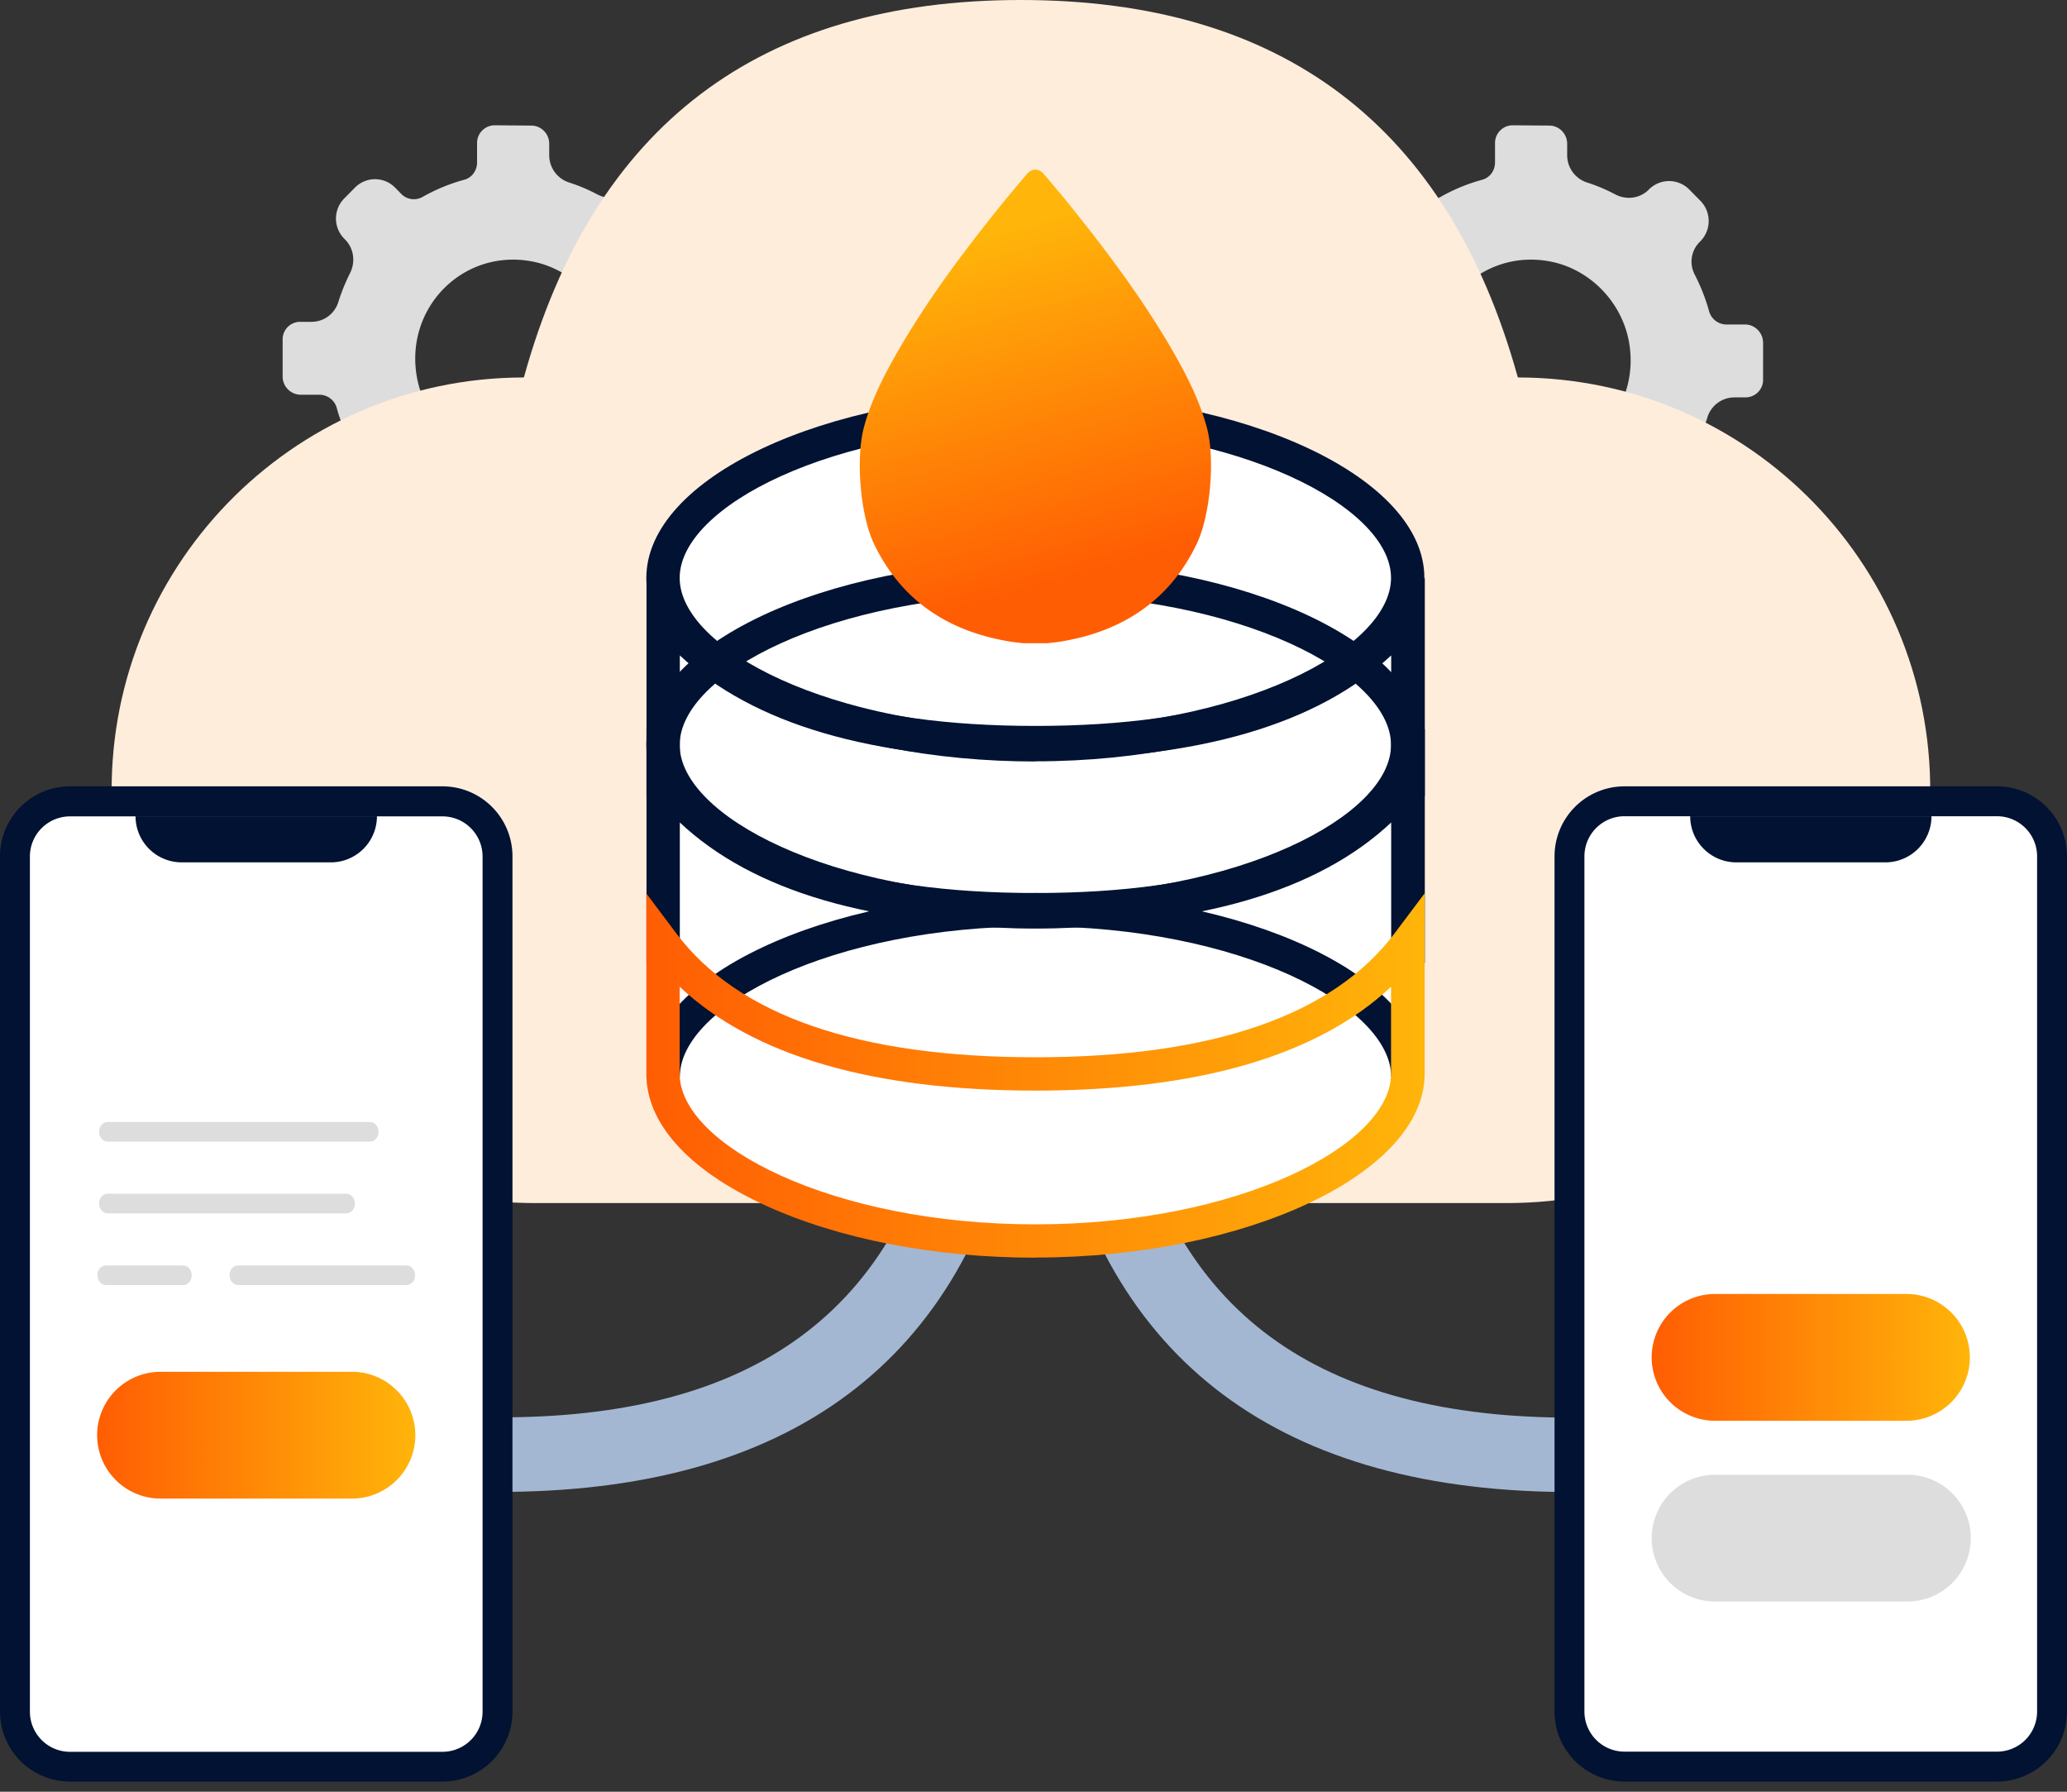
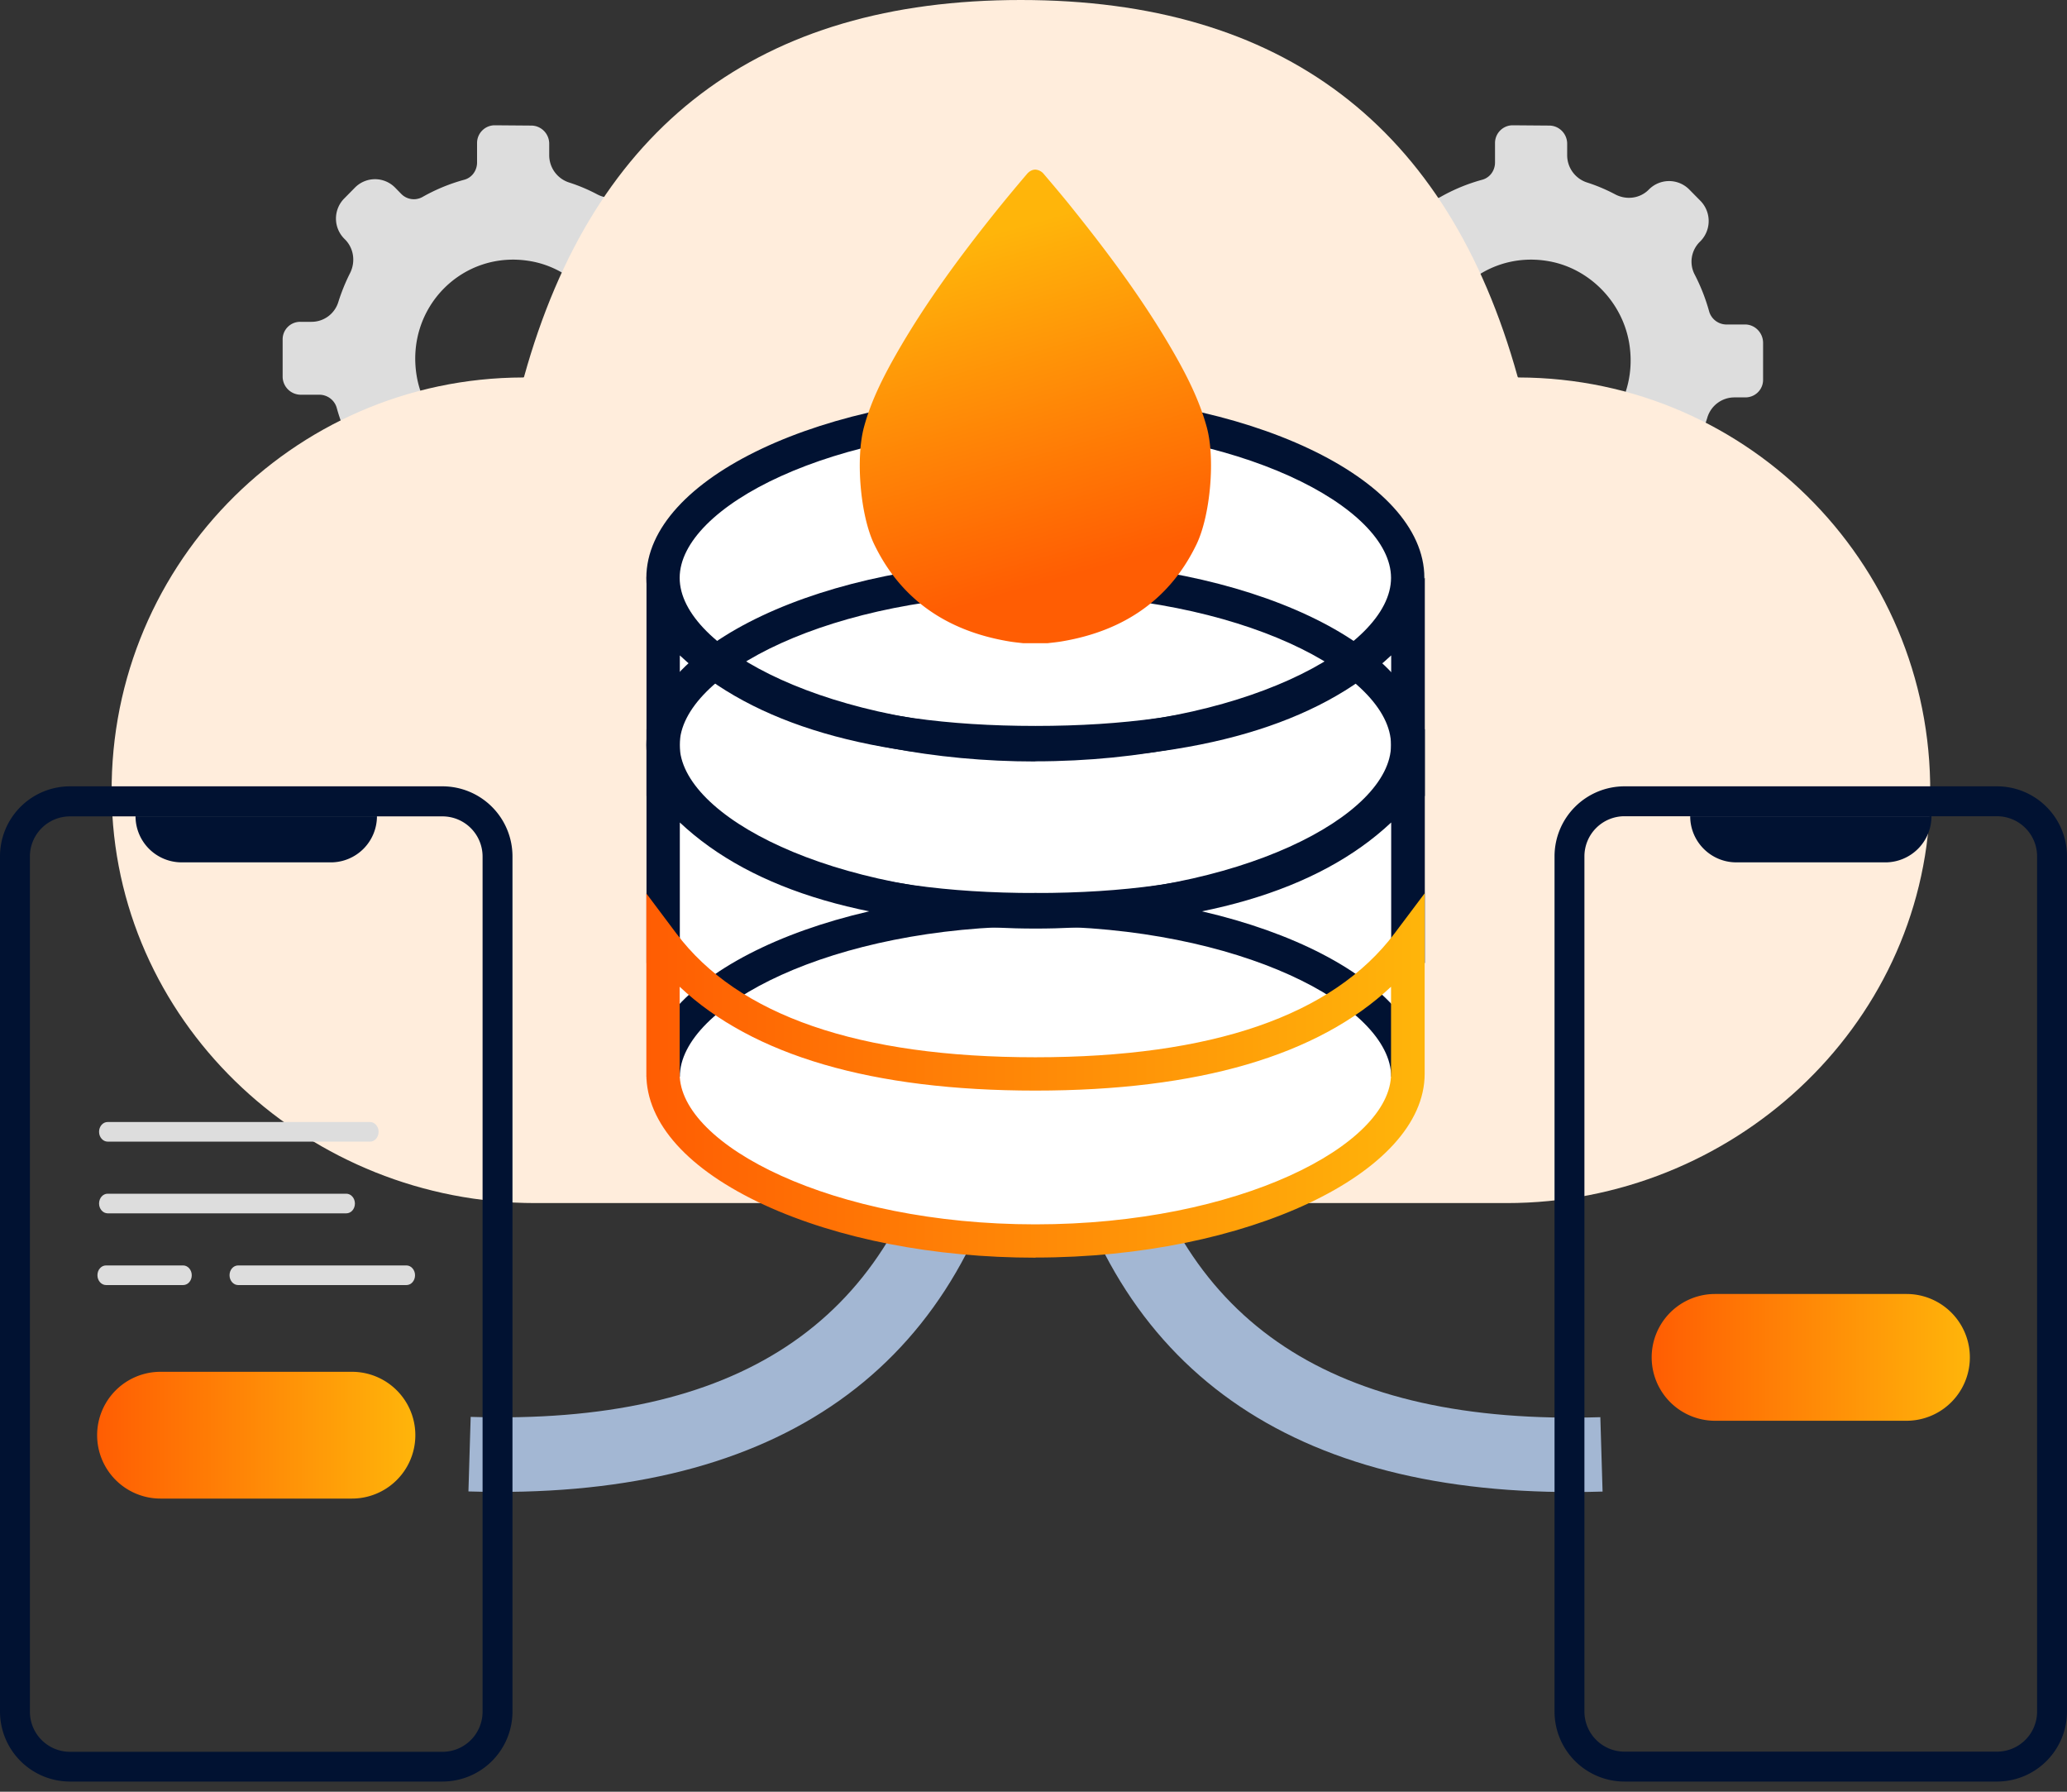
<svg xmlns="http://www.w3.org/2000/svg" width="150" height="130" fill="none">
  <rect width="100%" height="100%" fill="#333333" stroke="none" />
  <g clip-path="url(#a)">
    <path fill="#DDD" fill-rule="evenodd" d="M126.65 23.544h-1.382a1.313 1.313 0 0 1-1.241-.96 13.816 13.816 0 0 0-1.058-2.688 2.017 2.017 0 0 1 .378-2.343l.043-.043a2.093 2.093 0 0 0 0-2.947l-.799-.81a2.059 2.059 0 0 0-2.936 0c-.637.648-1.62.777-2.429.356a12.585 12.585 0 0 0-2.073-.874 2.078 2.078 0 0 1-1.425-1.976v-.83c0-.724-.583-1.318-1.306-1.318l-2.645-.021c-.712 0-1.295.583-1.285 1.306v1.392c0 .583-.367 1.101-.928 1.253a13.11 13.11 0 0 0-3.034 1.252 1.28 1.28 0 0 1-1.543-.227l-.443-.453a2.043 2.043 0 0 0-2.915 0l-.777.788a2.072 2.072 0 0 0 0 2.915l.065.064c.637.648.766 1.63.356 2.44a13.98 13.98 0 0 0-.853 2.105 2.031 2.031 0 0 1-1.954 1.425h-.798a1.27 1.27 0 0 0-1.285 1.296v2.677a1.32 1.32 0 0 0 1.306 1.317h1.382c.572.01 1.09.4 1.241.971.26.94.616 1.836 1.058 2.688a2.02 2.02 0 0 1-.377 2.343l-.087.086c-.788.8-.788 2.062-.021 2.84l.852.863c.81.82 2.127.82 2.937 0 .647-.648 1.63-.777 2.439-.356.659.345 1.35.637 2.062.874a2.09 2.09 0 0 1 1.436 1.987v.82c0 .723.583 1.317 1.306 1.317l2.645.022c.713 0 1.296-.583 1.285-1.307v-1.392c0-.583.378-1.101.928-1.252a12.778 12.778 0 0 0 2.591-1.015c.82-.432 1.76-.238 2.386.4l.075.075c.788.799 2.051.81 2.818.021l.831-.842a2.085 2.085 0 0 0 0-2.925l-.054-.054a2.108 2.108 0 0 1-.356-2.45c.335-.67.626-1.36.842-2.084a2.05 2.05 0 0 1 1.965-1.436h.788c.712 0 1.295-.572 1.284-1.295V24.86c-.01-.723-.593-1.317-1.306-1.317h.011Zm-8.42 1.36c.82 4.966-3.347 9.177-8.248 8.324-2.969-.508-5.376-2.958-5.873-5.96-.82-4.965 3.347-9.164 8.248-8.322 2.969.507 5.376 2.958 5.873 5.959Zm-65.452-1.36h-1.382a1.313 1.313 0 0 1-1.241-.96 13.778 13.778 0 0 0-1.058-2.688 2.019 2.019 0 0 1 .378-2.343l.043-.043a2.09 2.09 0 0 0 0-2.947l-.8-.81a2.06 2.06 0 0 0-2.935 0c-.637.648-1.62.777-2.43.356a12.556 12.556 0 0 0-2.072-.874 2.078 2.078 0 0 1-1.425-1.976v-.83c0-.724-.583-1.318-1.306-1.318l-2.645-.021c-.713 0-1.296.583-1.285 1.306v1.392c0 .583-.367 1.101-.928 1.253a13.11 13.11 0 0 0-3.034 1.252 1.28 1.28 0 0 1-1.543-.227l-.443-.453a2.043 2.043 0 0 0-2.915 0l-.777.788a2.072 2.072 0 0 0 0 2.915l.065.064c.637.648.766 1.63.356 2.44a13.98 13.98 0 0 0-.853 2.105 2.031 2.031 0 0 1-1.954 1.425h-.799a1.27 1.27 0 0 0-1.284 1.296v2.677a1.32 1.32 0 0 0 1.306 1.317H23.2c.572.01 1.09.4 1.241.971.26.94.616 1.836 1.058 2.688a2.02 2.02 0 0 1-.378 2.343l-.086.086c-.788.8-.788 2.062-.021 2.84l.852.863c.81.82 2.127.82 2.937 0 .647-.648 1.63-.777 2.44-.356.658.345 1.349.637 2.061.874a2.09 2.09 0 0 1 1.436 1.987v.82c0 .723.583 1.317 1.306 1.317l2.645.022c.713 0 1.296-.583 1.285-1.307v-1.392c0-.583.378-1.101.928-1.252a12.83 12.83 0 0 0 2.591-1.015c.82-.432 1.76-.238 2.386.4l.075.075c.788.799 2.051.81 2.818.021l.831-.842a2.085 2.085 0 0 0 0-2.925l-.054-.054a2.108 2.108 0 0 1-.356-2.45c.334-.67.626-1.36.842-2.084A2.05 2.05 0 0 1 52 28.834h.788c.712 0 1.295-.572 1.284-1.295V24.86c-.01-.723-.593-1.317-1.306-1.317h.01Zm-8.42 1.36c.82 4.966-3.347 9.177-8.248 8.324-2.969-.508-5.376-2.958-5.873-5.96-.82-4.965 3.347-9.164 8.248-8.322 2.969.507 5.376 2.958 5.873 5.959Z" clip-rule="evenodd" />
    <path fill="#A3B7D3" d="m82.065 80.446-5.268 1.23c4.286 18.277 17.726 27.216 39.5 26.546l-.162-5.397c-19.334.593-30.41-6.769-34.07-22.368v-.01Zm-47.909 22.368-.162 5.398c21.763.669 35.214-8.27 39.5-26.546l-5.268-1.23c-3.66 15.599-14.736 22.972-34.07 22.367v.011Z" />
    <path fill="#FFEDDC" fill-rule="evenodd" d="M37.967 27.388c-16.84.032-30.421 13.98-29.849 30.971.54 16.269 14.433 28.931 30.712 28.931h70.515c16.279 0 30.173-12.652 30.713-28.93.561-16.993-13.009-30.94-29.86-30.972-.032 0-.054-.022-.065-.054C105.07 9.11 93.044 0 74.077 0S43.095 9.111 38.032 27.334c0 .032-.033.054-.065.054Z" clip-rule="evenodd" />
    <path fill="#fff" fill-rule="evenodd" d="M102.091 41.335c-.724-6.024-12.383-11.53-26.956-11.53-14.574 0-26.222 5.496-26.956 11.53h-.065v36.79c0 6.262 11.972 12.113 27.02 12.113 15.05 0 27.021-5.862 27.021-12.113v-36.79h-.064Z" clip-rule="evenodd" />
    <path fill="#011232" d="M103.375 69.878h-2.418V59.676c-5.322 4.998-13.98 7.535-25.811 7.535-11.832 0-20.5-2.537-25.812-7.535v10.202h-2.418v-16.97l2.17 2.893c4.48 5.97 13.246 8.992 26.06 8.992 12.814 0 21.58-3.023 26.07-8.992l2.181-2.904v16.97l-.022.01Z" />
    <path fill="#011232" d="M103.375 57.755h-2.418V47.553c-5.322 4.998-13.98 7.535-25.811 7.535-11.832 0-20.5-2.537-25.812-7.535v10.202h-2.418V41.842l2.17 1.836c4.48 5.97 13.246 8.992 26.06 8.992 12.814 0 21.58-3.023 26.07-8.992l2.181-1.75v15.827h-.022Z" />
-     <path fill="#011232" d="M75.135 66.607c-7.244 0-14.12-1.339-19.389-3.768-5.214-2.407-8.204-5.656-8.204-8.927V42.717l1.026 1.37c4.61 6.143 13.548 9.252 26.567 9.252s21.968-3.109 26.578-9.251l1.025-1.371v11.195c0 6.876-12.652 12.684-27.603 12.684v.01ZM48.686 46.03v7.891c0 5.463 10.86 11.551 26.46 11.551 15.588 0 26.448-6.088 26.448-11.55V46.03c-5.052 5.614-13.948 8.464-26.449 8.464-12.5 0-21.396-2.85-26.459-8.464Z" />
    <path fill="#011232" d="M103.375 78.125h-2.418c0-5.149-11.043-10.914-25.811-10.914s-25.812 5.765-25.812 10.914h-2.418c0-7.222 12.933-13.332 28.23-13.332 15.296 0 28.229 6.1 28.229 13.332Z" />
    <path fill="#011232" d="M75.135 67.373c-15.308 0-28.23-6.099-28.23-13.321 0-7.222 12.933-13.321 28.23-13.321s28.229 6.099 28.229 13.32c0 7.223-12.932 13.322-28.23 13.322Zm0-24.235c-14.779 0-25.812 5.765-25.812 10.914 0 5.15 11.044 10.914 25.812 10.914s25.811-5.765 25.811-10.914c0-5.15-11.043-10.914-25.811-10.914Z" />
    <path fill="#011232" d="M75.135 54.613c-14.963 0-27.593-5.808-27.593-12.684 0-6.877 12.641-12.685 27.593-12.685 14.951 0 27.592 5.808 27.592 12.685 0 6.876-12.64 12.684-27.592 12.684Zm0-24.235c-15.589 0-26.46 6.088-26.46 11.55 0 5.463 10.86 11.552 26.46 11.552 15.599 0 26.448-6.089 26.448-11.551 0-5.463-10.86-11.551-26.448-11.551Z" />
    <path fill="#011232" d="M75.135 55.25c-7.33 0-14.304-1.36-19.658-3.821-5.527-2.548-8.572-5.927-8.572-9.5 0-7.222 12.933-13.332 28.23-13.332s28.229 6.099 28.229 13.321c0 7.222-12.932 13.321-28.23 13.321v.011Zm0-24.235c-14.779 0-25.812 5.764-25.812 10.914 0 5.15 11.044 10.914 25.812 10.914 14.779 0 25.811-5.765 25.811-10.914 0-5.15-11.043-10.914-25.811-10.914Z" />
    <path fill="url(#b)" d="M75.135 91.252c-7.33 0-14.304-1.36-19.658-3.821-5.527-2.548-8.572-5.927-8.572-9.5V64.826l2.17 2.893c4.48 5.97 13.246 8.992 26.06 8.992 12.814 0 21.58-3.023 26.07-8.992l2.181-2.904V77.92c-.011 7.222-12.944 13.322-28.24 13.322l-.011.01ZM49.323 71.594v6.326c0 5.15 11.044 10.914 25.812 10.914 14.778 0 25.811-5.764 25.811-10.914v-6.326c-5.322 4.998-13.98 7.535-25.811 7.535-11.832 0-20.5-2.537-25.812-7.535Z" />
    <path fill="url(#c)" d="M87.571 30.982c-.54-1.964-1.468-3.789-2.493-5.56-2.073-3.583-4.545-6.919-7.158-10.18-.701-.884-1.436-1.748-2.17-2.612a.853.853 0 0 0-.615-.323c-.216 0-.432.108-.615.323a126.07 126.07 0 0 0-2.17 2.613c-2.613 3.26-5.085 6.596-7.157 10.18-1.026 1.781-1.965 3.595-2.494 5.56-.615 2.277-.27 6.401.734 8.495 1.89 3.93 5.17 6.272 9.737 7.05.356.064.713.097 1.08.14h1.77c.356-.043.724-.076 1.08-.14 4.566-.778 7.848-3.12 9.737-7.05 1.004-2.105 1.36-6.229.734-8.496Z" />
-     <path fill="#fff" d="M31.716 58.316H5.462a4.383 4.383 0 0 0-4.382 4.383V123.8a4.383 4.383 0 0 0 4.382 4.383h26.255a4.383 4.383 0 0 0 4.382-4.383V62.699a4.383 4.383 0 0 0-4.382-4.383Z" />
    <path fill="#011232" d="M32.116 129.262H5.074A5.082 5.082 0 0 1 0 124.189V62.127a5.082 5.082 0 0 1 5.074-5.074h27.042a5.082 5.082 0 0 1 5.074 5.074v62.062a5.082 5.082 0 0 1-5.074 5.073ZM5.074 59.233a2.912 2.912 0 0 0-2.904 2.904V124.2a2.912 2.912 0 0 0 2.904 2.904h27.042a2.912 2.912 0 0 0 2.904-2.904V62.137a2.912 2.912 0 0 0-2.904-2.904H5.074Z" />
    <path fill="#DDD" d="M25.12 88.035H7.816c-.346 0-.627-.323-.627-.712 0-.4.281-.713.627-.713H25.13c.346 0 .626.324.626.713 0 .4-.28.712-.626.712h-.01Zm1.728-5.203H7.816c-.346 0-.627-.324-.627-.712 0-.4.281-.713.627-.713h19.032c.345 0 .626.324.626.713 0 .399-.28.712-.626.712ZM13.289 93.239H7.697c-.346 0-.626-.324-.626-.713 0-.4.28-.712.626-.712h5.592c.345 0 .626.324.626.712 0 .4-.28.713-.626.713Zm16.204 0h-12.21c-.345 0-.626-.324-.626-.713 0-.4.28-.712.626-.712h12.21c.345 0 .626.324.626.712 0 .4-.28.713-.626.713Z" />
    <path fill="#011232" d="M13.181 62.57h10.828a3.35 3.35 0 0 0 3.346-3.347H9.835a3.35 3.35 0 0 0 3.346 3.346Z" />
    <path fill="url(#d)" d="M25.542 99.532H11.648a4.599 4.599 0 1 0 0 9.198h13.894a4.599 4.599 0 0 0 0-9.198Z" />
-     <path fill="#fff" d="M144.527 58.316h-26.254a4.383 4.383 0 0 0-4.383 4.383V123.8a4.383 4.383 0 0 0 4.383 4.383h26.254a4.383 4.383 0 0 0 4.383-4.383V62.699a4.383 4.383 0 0 0-4.383-4.383Z" />
    <path fill="#011232" d="M144.926 129.262h-27.042a5.081 5.081 0 0 1-5.073-5.073V62.127a5.081 5.081 0 0 1 5.073-5.074h27.042A5.082 5.082 0 0 1 150 62.127v62.062a5.082 5.082 0 0 1-5.074 5.073Zm-27.042-70.04a2.912 2.912 0 0 0-2.904 2.905v62.062a2.912 2.912 0 0 0 2.904 2.903h27.042a2.911 2.911 0 0 0 2.904-2.903V62.127a2.912 2.912 0 0 0-2.904-2.904h-27.042Z" />
    <path fill="#011232" d="M125.991 62.57h10.828a3.35 3.35 0 0 0 3.347-3.347h-17.51c0 1.846 1.5 3.346 3.346 3.346h-.011Z" />
-     <path fill="#DDD" d="M138.352 107.003h-13.893a4.598 4.598 0 1 0 0 9.197h13.893a4.599 4.599 0 1 0 0-9.197Z" />
    <path fill="url(#e)" d="M138.352 93.886h-13.893a4.599 4.599 0 1 0 0 9.198h13.893a4.599 4.599 0 1 0 0-9.198Z" />
  </g>
  <defs>
    <linearGradient id="b" x1="46.905" x2="103.386" y1="78.039" y2="78.039" gradientUnits="userSpaceOnUse">
      <stop stop-color="#FF5D03" />
      <stop offset="1" stop-color="#FFB50A" />
    </linearGradient>
    <linearGradient id="c" x1="77.348" x2="70.418" y1="41.896" y2="17.38" gradientUnits="userSpaceOnUse">
      <stop stop-color="#FF5D03" />
      <stop offset="1" stop-color="#FFB50A" />
    </linearGradient>
    <linearGradient id="d" x1="7.049" x2="30.14" y1="104.131" y2="104.131" gradientUnits="userSpaceOnUse">
      <stop stop-color="#FF5D03" />
      <stop offset="1" stop-color="#FFB50A" />
    </linearGradient>
    <linearGradient id="e" x1="119.86" x2="142.951" y1="98.485" y2="98.485" gradientUnits="userSpaceOnUse">
      <stop stop-color="#FF5D03" />
      <stop offset="1" stop-color="#FFB50A" />
    </linearGradient>
    <clipPath id="a">
      <path fill="#fff" d="M0 0h150v129.262H0z" />
    </clipPath>
  </defs>
</svg>